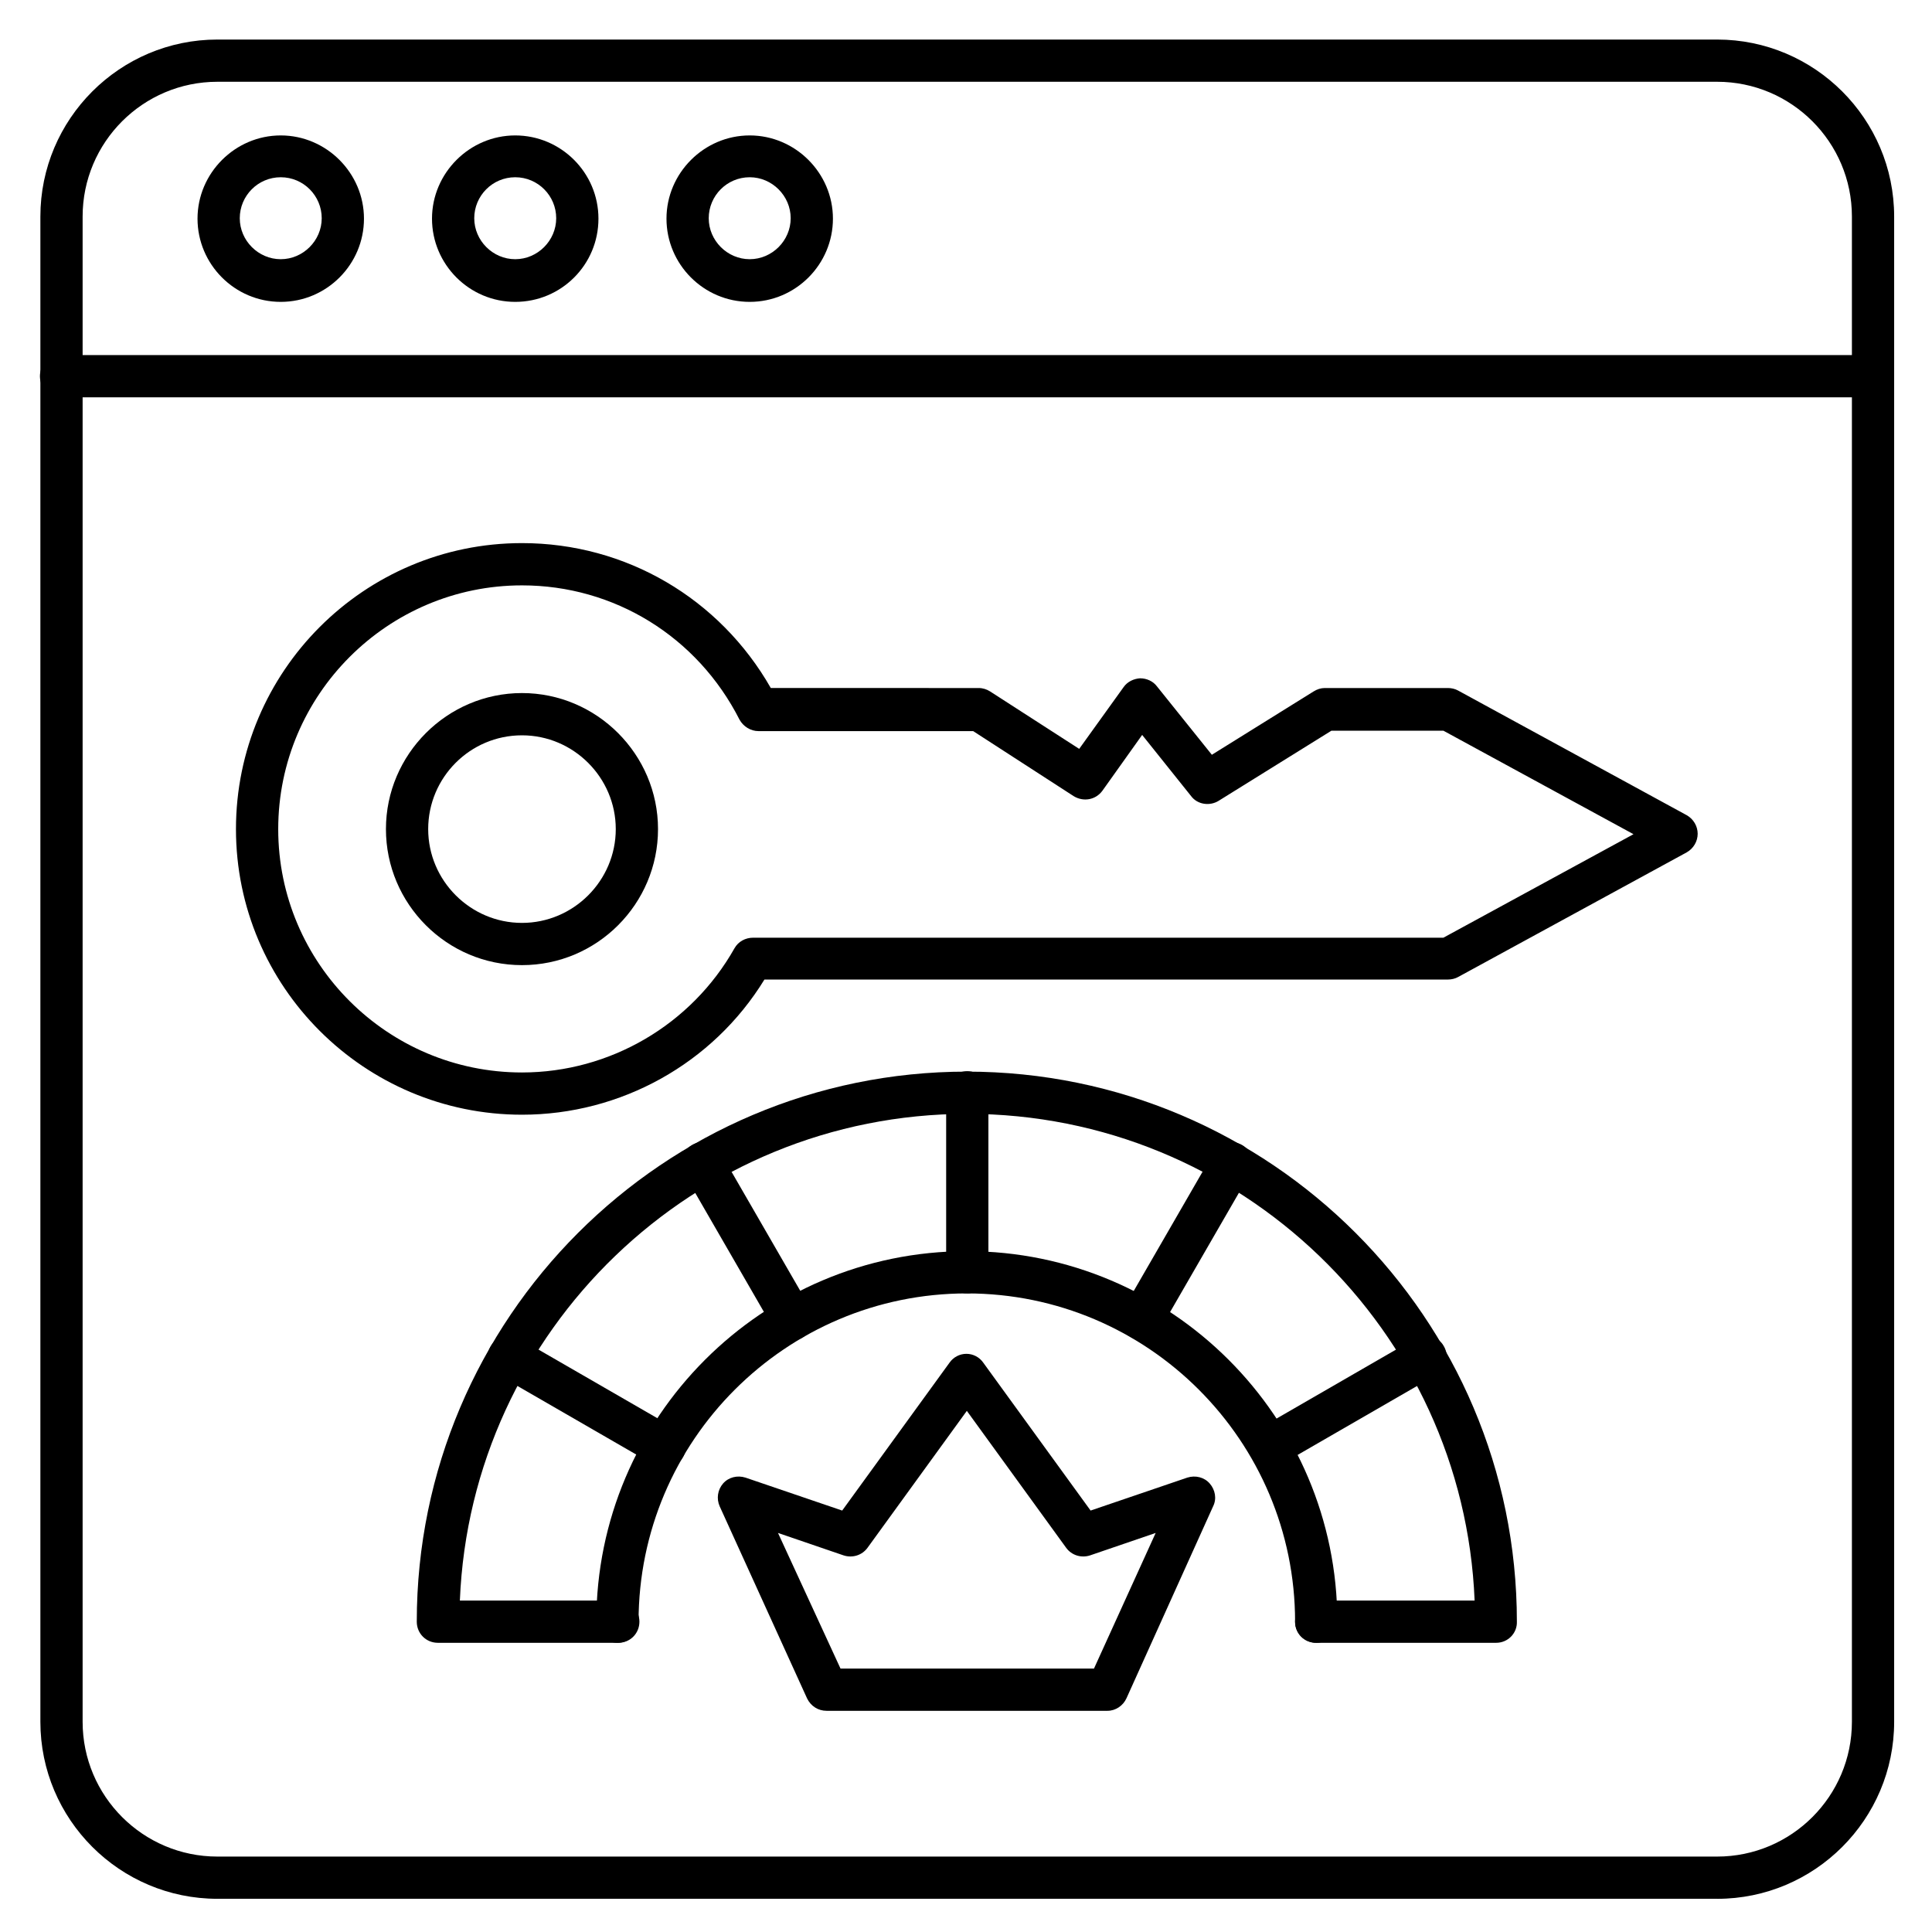
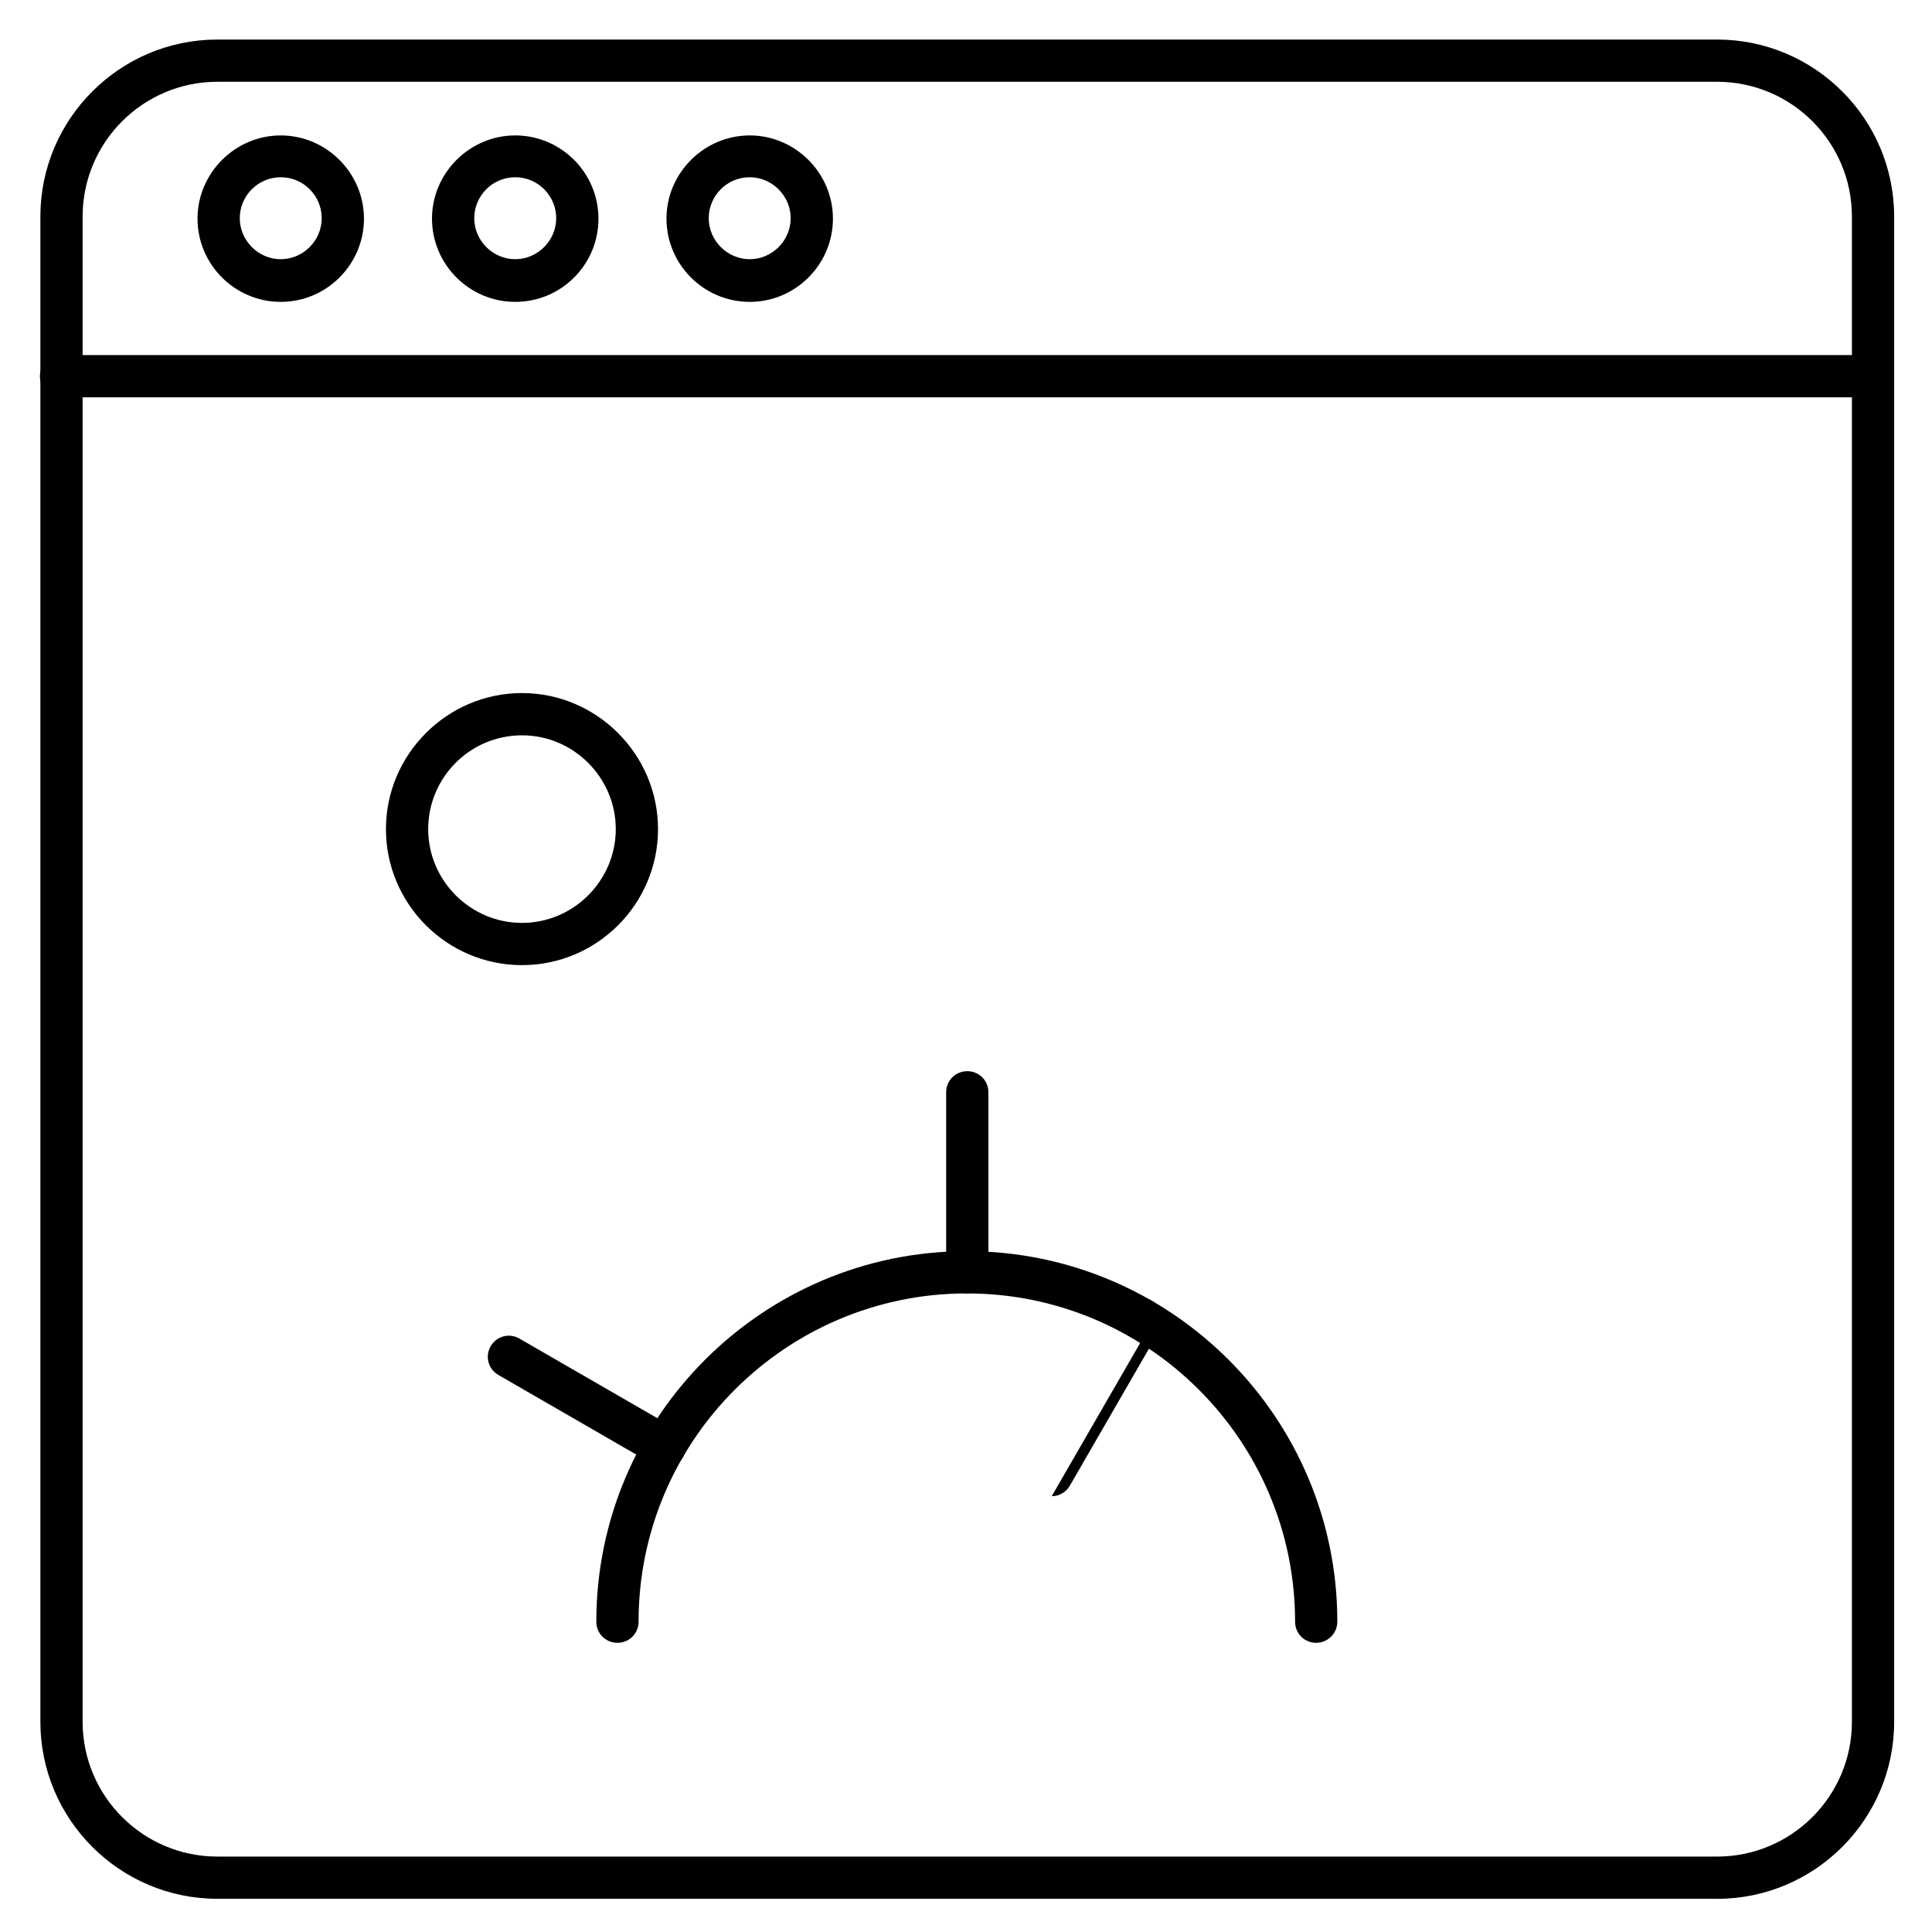
<svg xmlns="http://www.w3.org/2000/svg" fill="#000000" width="800px" height="800px" version="1.1" viewBox="144 144 512 512">
  <g>
-     <path d="m540.5 579.36h-47.695c-3.137 0-5.598-2.465-5.598-5.598 0-3.137 2.465-5.598 5.598-5.598h41.984c-2.91-71.652-62.137-128.98-134.46-128.98s-131.55 57.324-134.46 128.98h41.984c3.137 0 5.598 2.465 5.598 5.598 0 3.137-2.465 5.598-5.598 5.598h-47.805c-3.137 0-5.598-2.465-5.598-5.598 0-80.387 65.383-145.77 145.77-145.77 80.387 0 145.77 65.383 145.77 145.77 0.109 3.023-2.352 5.598-5.488 5.598z" />
    <path d="m492.81 579.36c-3.137 0-5.598-2.465-5.598-5.598 0-47.918-38.961-86.992-86.992-86.992-47.918 0-86.992 38.961-86.992 86.992 0 3.137-2.465 5.598-5.598 5.598-3.137 0-5.598-2.465-5.598-5.598 0-54.074 44-98.188 98.188-98.188 54.074 0 98.188 44 98.188 98.188 0 3.023-2.465 5.598-5.598 5.598z" />
    <path d="m400.34 486.77c-3.137 0-5.598-2.465-5.598-5.598v-47.695c0-3.137 2.465-5.598 5.598-5.598 3.137 0 5.598 2.465 5.598 5.598v47.695c0 3.133-2.578 5.598-5.598 5.598z" />
-     <path d="m353.98 499.19c-1.902 0-3.805-1.008-4.812-2.801l-23.848-41.312c-1.566-2.688-0.672-6.047 2.016-7.613s6.047-0.672 7.613 2.016l23.848 41.312c1.566 2.688 0.672 6.047-2.016 7.613-0.898 0.562-1.793 0.785-2.801 0.785z" />
    <path d="m320.17 533c-0.895 0-1.902-0.223-2.801-0.785l-41.312-23.848c-2.688-1.566-3.582-4.926-2.016-7.613 1.566-2.688 4.926-3.582 7.613-2.016l41.312 23.848c2.688 1.566 3.582 4.926 2.016 7.613-1.004 1.793-2.91 2.801-4.812 2.801z" />
-     <path d="m480.5 533c-1.902 0-3.805-1.008-4.812-2.801-1.566-2.688-0.672-6.047 2.016-7.613l41.312-23.848c2.688-1.566 6.156-0.672 7.613 2.016 1.566 2.688 0.672 6.047-2.016 7.613l-41.312 23.848c-0.898 0.562-1.906 0.785-2.801 0.785z" />
-     <path d="m446.57 499.19c-0.895 0-1.902-0.223-2.801-0.785-2.688-1.566-3.582-4.926-2.016-7.613l23.848-41.312c1.566-2.688 4.926-3.582 7.613-2.016s3.582 4.926 2.016 7.613l-23.848 41.312c-1.008 1.793-2.91 2.801-4.812 2.801z" />
-     <path d="m437.5 597.38h-74.453c-2.238 0-4.141-1.23-5.148-3.246l-23.176-50.941c-0.895-2.016-0.559-4.367 0.895-6.047 1.457-1.68 3.805-2.238 5.934-1.566l25.637 8.734 28.438-39.184c1.008-1.457 2.688-2.352 4.477-2.352 1.793 0 3.469 0.895 4.477 2.352l28.438 39.184 25.637-8.734c2.129-0.672 4.477-0.113 5.934 1.566 1.457 1.68 1.902 4.031 0.895 6.047l-22.941 50.828c-0.895 2.016-2.91 3.359-5.039 3.359zm-70.758-11.195h67.176l16.348-35.938-17.352 5.934c-2.352 0.785-4.926 0-6.383-2.016l-26.309-36.273-26.309 36.273c-1.457 2.016-4.031 2.801-6.383 2.016l-17.352-5.934z" />
-     <path d="m282.33 439.41c-41.762 0-75.797-33.922-75.797-75.684 0-41.762 33.922-75.797 75.797-75.797 27.543 0 52.395 14.668 65.941 38.402l55.082 0.004c1.121 0 2.129 0.336 3.023 0.895l23.625 15.227 11.754-16.348c1.008-1.457 2.688-2.238 4.367-2.352 1.793 0 3.469 0.785 4.477 2.129l14.555 18.137 26.98-16.793c0.895-0.559 1.902-0.895 2.91-0.895h32.691c0.895 0 1.902 0.223 2.688 0.672l60.57 33.027c1.793 1.008 2.91 2.91 2.91 4.926s-1.121 3.918-2.91 4.926l-60.57 33.027c-0.785 0.449-1.793 0.672-2.688 0.672h-181.15c-13.652 22.277-38.062 35.824-64.258 35.824zm0-140.28c-35.602 0-64.598 28.996-64.598 64.598 0 35.602 28.996 64.488 64.598 64.488 23.289 0 44.895-12.652 56.316-32.914 1.008-1.793 2.91-2.801 4.926-2.801h182.94l50.383-27.43-50.383-27.43h-29.668l-29.895 18.586c-2.352 1.457-5.598 1.008-7.277-1.23l-12.988-16.234-10.523 14.777c-1.793 2.465-5.039 3.023-7.613 1.457l-26.645-17.242h-56.875c-2.129 0-4.031-1.23-5.039-3.023-11.195-22.055-33.25-35.602-57.656-35.602z" />
+     <path d="m446.57 499.19c-0.895 0-1.902-0.223-2.801-0.785-2.688-1.566-3.582-4.926-2.016-7.613c1.566-2.688 4.926-3.582 7.613-2.016s3.582 4.926 2.016 7.613l-23.848 41.312c-1.008 1.793-2.91 2.801-4.812 2.801z" />
    <path d="m282.33 399.77c-19.93 0-36.051-16.234-36.051-36.051s16.234-36.051 36.051-36.051c19.816 0 36.051 16.234 36.051 36.051s-16.125 36.051-36.051 36.051zm0-60.902c-13.77 0-24.855 11.195-24.855 24.855 0 13.66 11.195 24.855 24.855 24.855 13.66 0 24.855-11.195 24.855-24.855 0-13.66-11.199-24.855-24.855-24.855z" />
    <path d="m599.06 647.2h-397.45c-25.863 0-46.91-21.047-46.91-46.91v-398.9c0-25.863 21.047-46.91 46.91-46.91h397.45c25.863 0 46.91 21.047 46.91 46.91v398.91c0 25.859-21.047 46.906-46.91 46.906zm-397.45-481.53c-19.703 0-35.715 16.012-35.715 35.715v398.91c0 19.703 16.012 35.715 35.715 35.715h397.45c19.703 0 35.715-16.012 35.715-35.715v-398.91c0-19.703-16.012-35.715-35.715-35.715z" />
    <path d="m640.37 249.3h-480.19c-3.137 0-5.598-2.465-5.598-5.598 0-3.137 2.465-5.598 5.598-5.598h480.07c3.137 0 5.598 2.465 5.598 5.598 0.004 3.133-2.461 5.598-5.484 5.598z" />
    <path d="m218.4 224c-12.203 0-22.055-9.965-22.055-22.055 0-12.09 9.965-22.055 22.055-22.055s22.055 9.965 22.055 22.055c0 12.09-9.852 22.055-22.055 22.055zm0-33.027c-6.047 0-10.859 4.926-10.859 10.859 0 5.934 4.926 10.859 10.859 10.859s10.859-4.926 10.859-10.859c0-5.934-4.812-10.859-10.859-10.859z" />
    <path d="m280.54 224c-12.203 0-22.055-9.965-22.055-22.055 0-12.09 9.965-22.055 22.055-22.055 12.094 0 22.055 9.852 22.055 22.055 0 12.203-9.852 22.055-22.055 22.055zm0-33.027c-6.047 0-10.859 4.926-10.859 10.859 0 5.934 4.926 10.859 10.859 10.859 5.934 0 10.859-4.926 10.859-10.859 0-5.934-4.812-10.859-10.859-10.859z" />
    <path d="m342.68 224c-12.203 0-22.055-9.965-22.055-22.055 0-12.09 9.965-22.055 22.055-22.055 12.09 0 22.055 9.965 22.055 22.055 0 12.09-9.852 22.055-22.055 22.055zm0-33.027c-6.047 0-10.859 4.926-10.859 10.859 0 5.934 4.926 10.859 10.859 10.859 5.934 0 10.859-4.926 10.859-10.859 0-5.934-4.926-10.859-10.859-10.859z" />
  </g>
</svg>